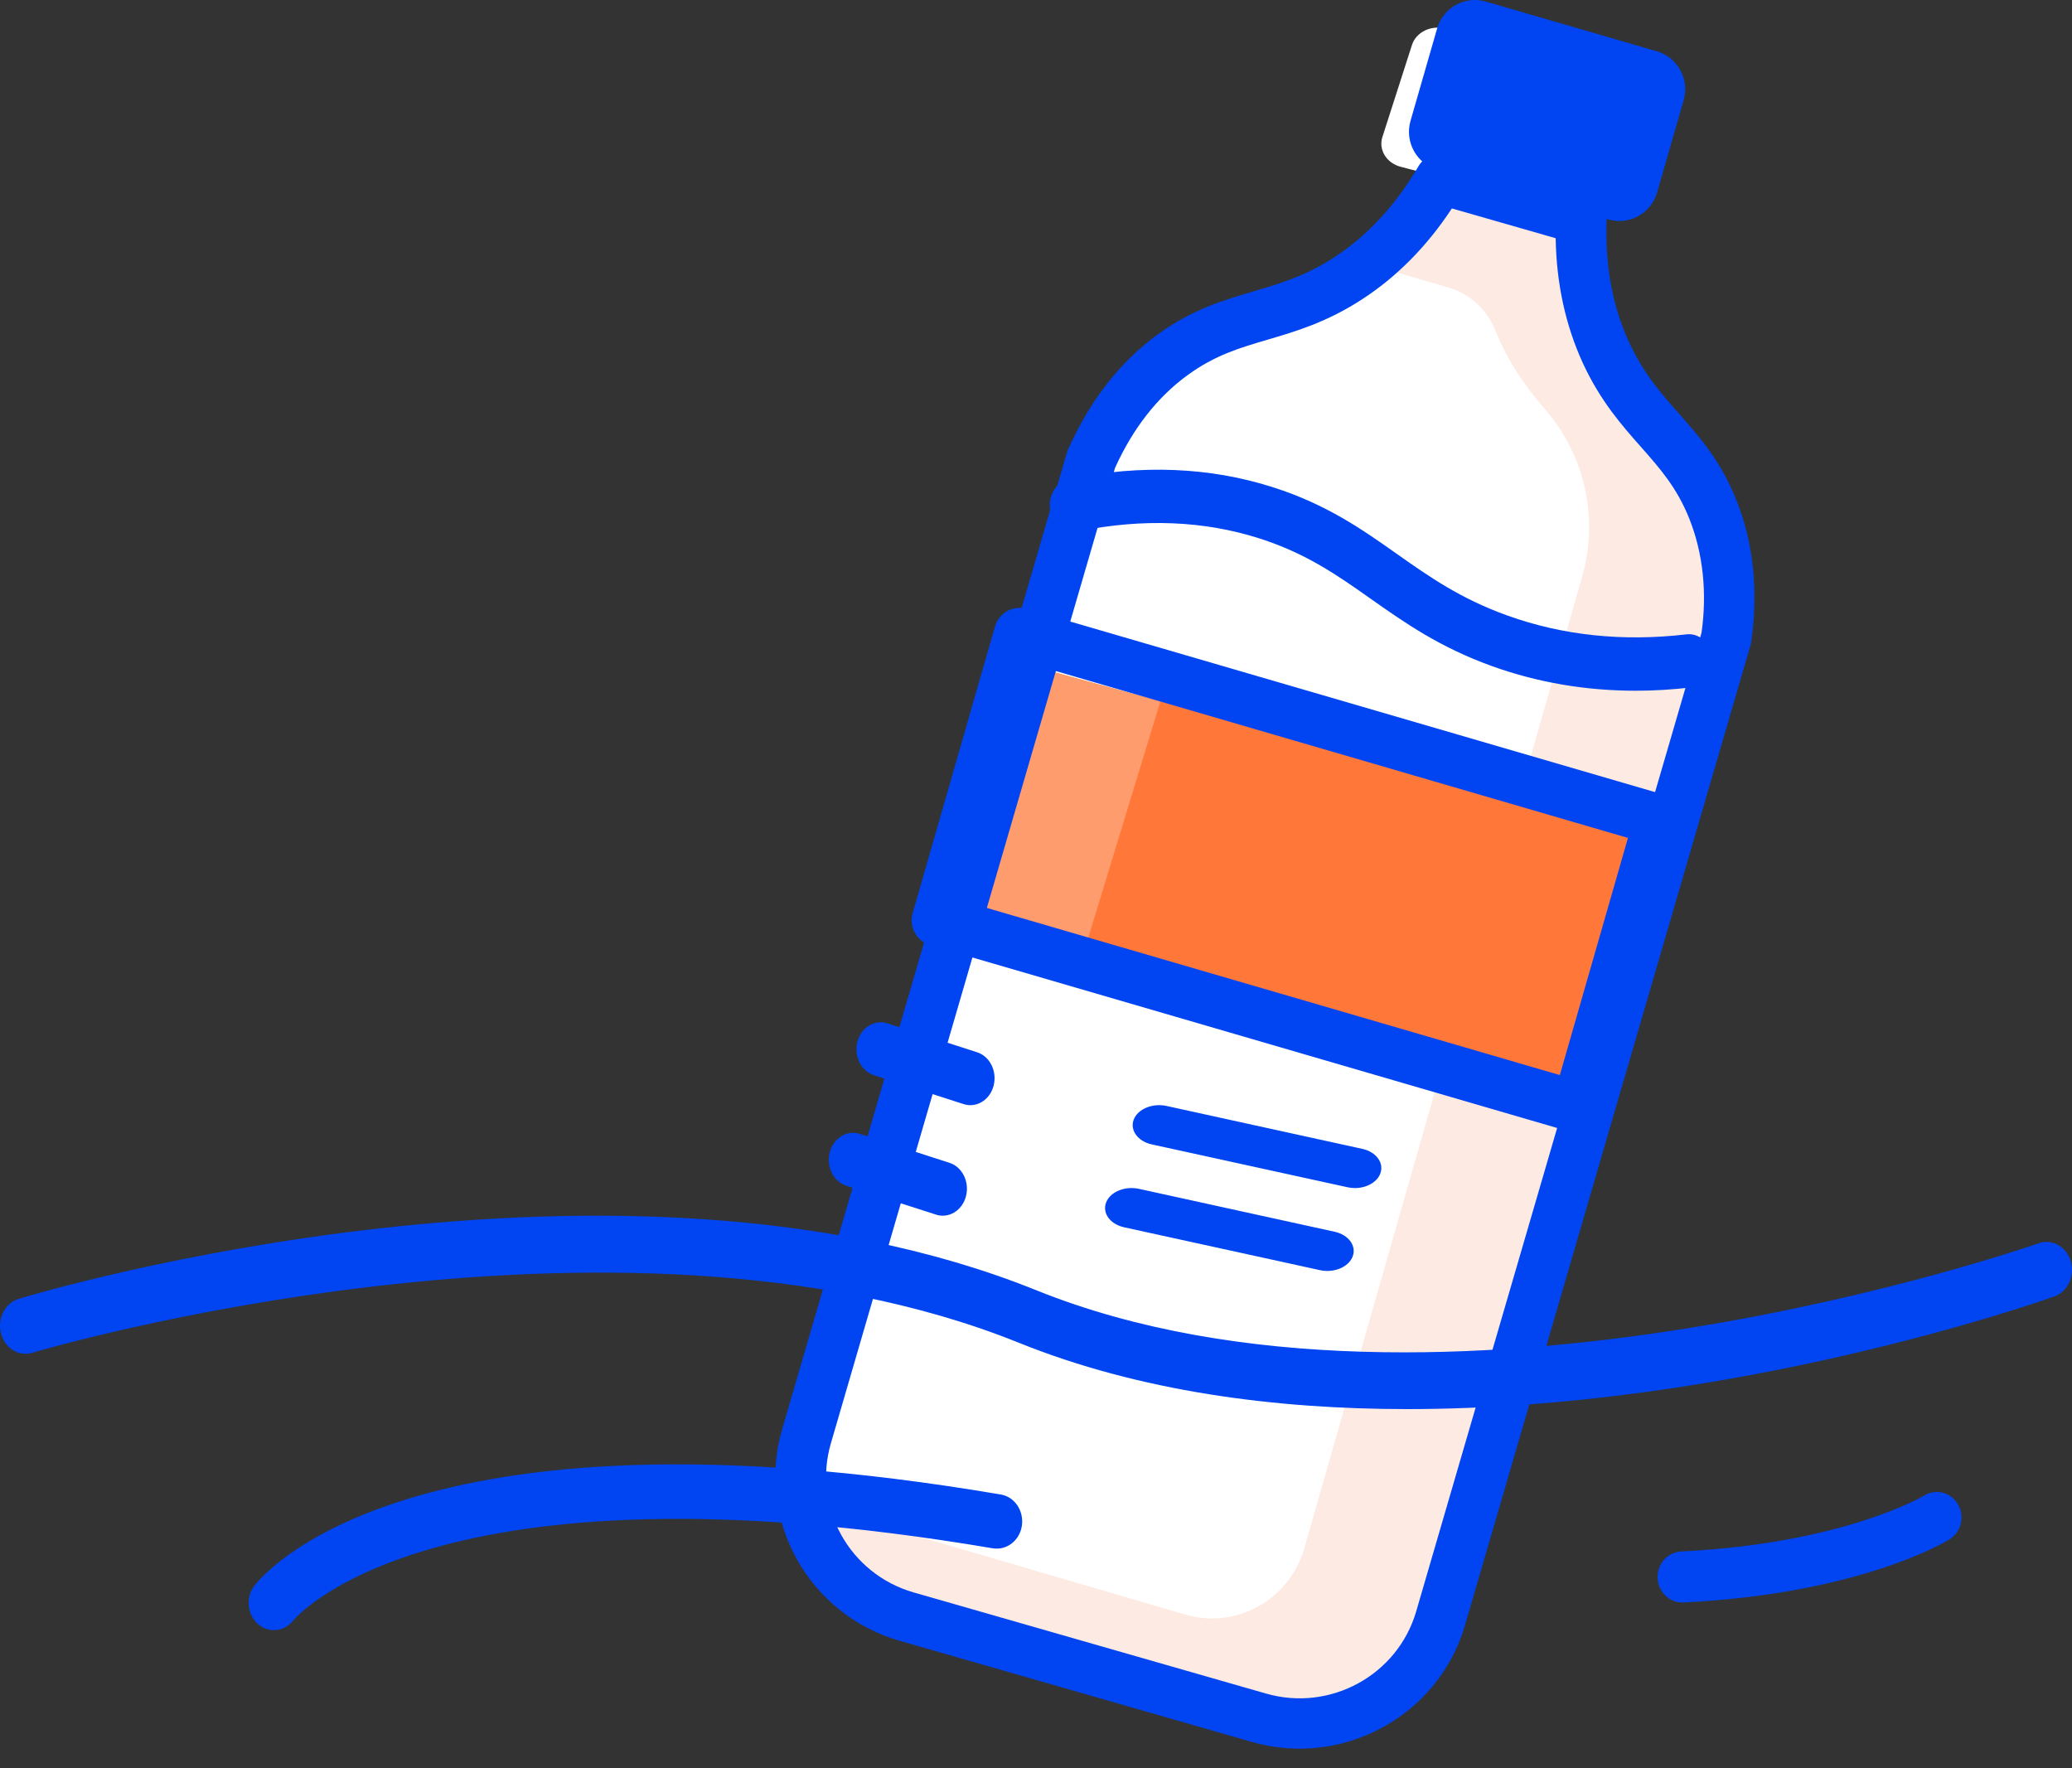
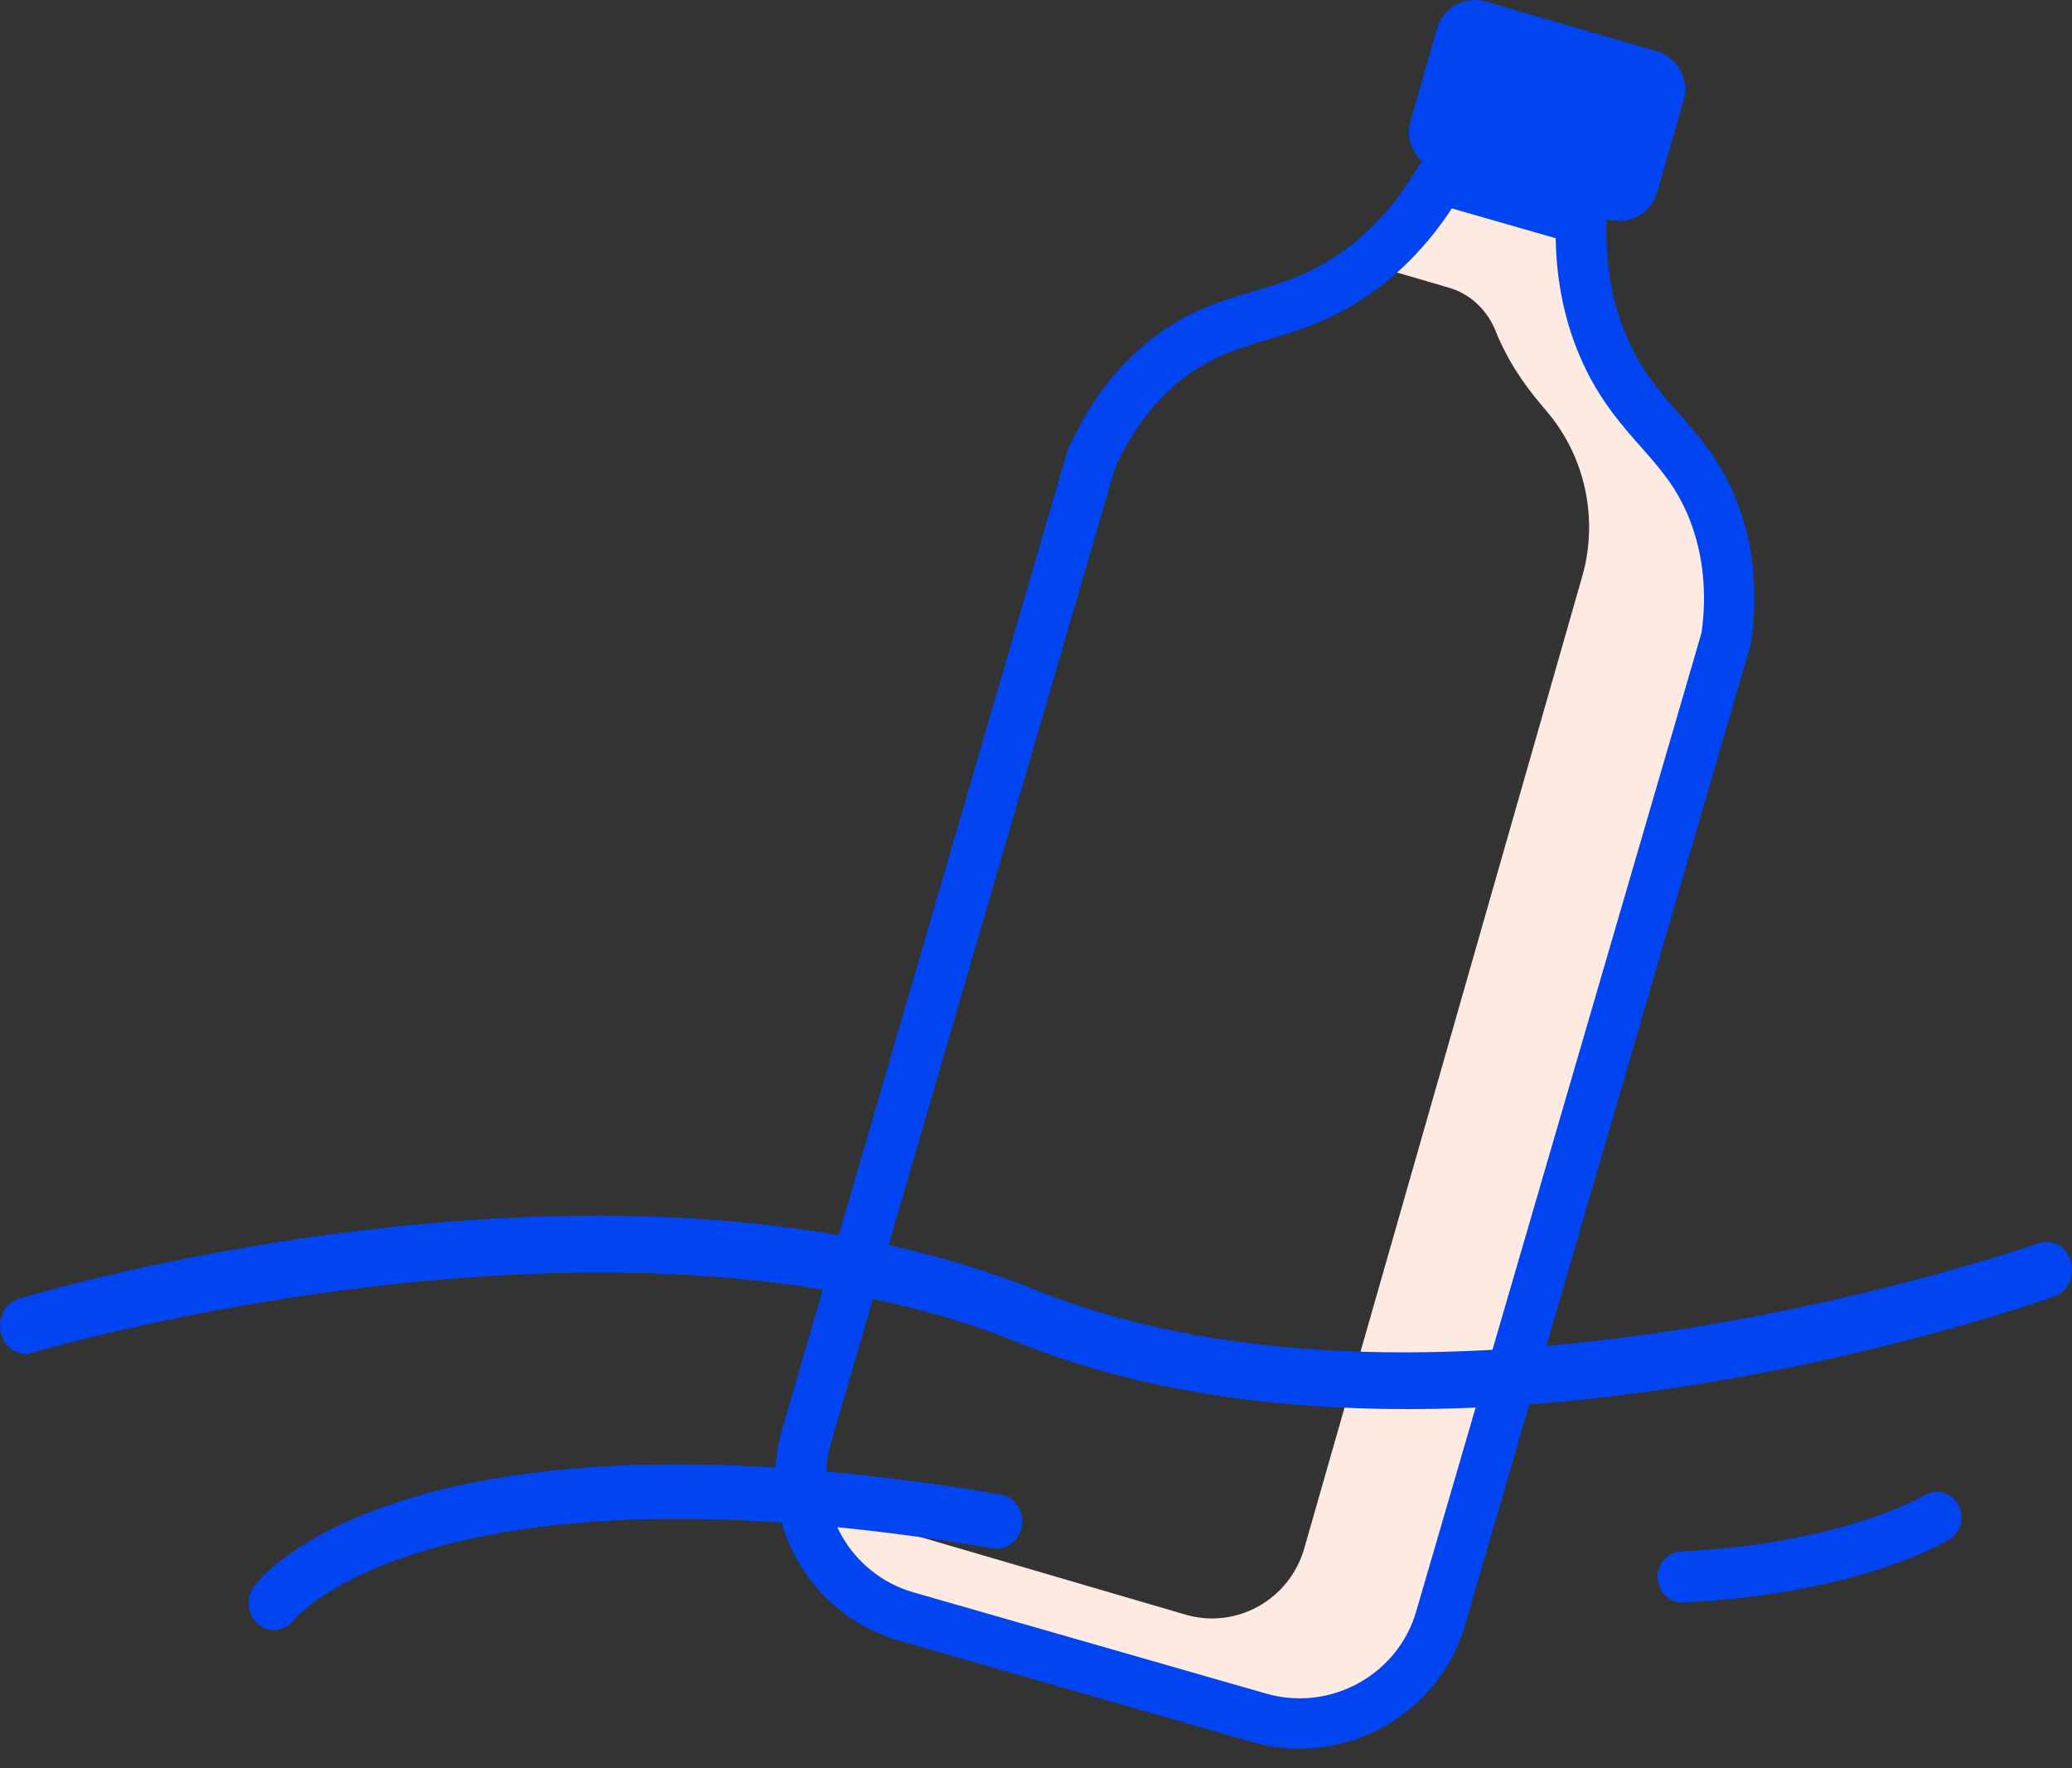
<svg xmlns="http://www.w3.org/2000/svg" width="75" height="64" viewBox="0 0 75 64">
  <rect x="0" y="0" width="75" height="64" fill="#333333" stroke="none" />
  <g fill="none" fill-rule="evenodd">
-     <path fill="#FFF" d="M51.738,7 C50.703,8.803 49.513,9.907 48.442,10.613 C46.104,12.158 44.36,11.79 42.227,13.37 C40.792,14.434 39.913,15.835 39.35,17.107 L29.207,52.589 C28.406,55.388 30,58.315 32.766,59.125 L45.287,62.791 C48.053,63.601 50.945,61.988 51.743,59.189 L61.888,23.705 C62.083,22.326 62.077,20.665 61.427,18.992 C60.457,16.503 58.789,15.874 57.626,13.303 C57.094,12.127 56.669,10.551 56.744,8.467 L51.738,7 Z" />
-     <path fill="#FFF" d="M62 22.694C59.122 32.803 54.784 48.037 51.907 58.146 51.1 60.978 48.19 62.607 45.403 61.788L32.794 58.081C30.006 57.262 28.402 54.304 29.208 51.472 31.965 41.791 36.181 26.984 38.937 17.302 42.049 16.725 44.435 17.064 46.151 17.57 49.858 18.664 51.089 20.731 54.91 21.998 57.615 22.895 60.121 22.897 62 22.694M51.109 1.627L50.038 4.96C49.89 5.418 50.188 5.902 50.695 6.035L54.394 7C53.885 6.867 53.589 6.384 53.737 5.925L54.808 2.591C54.953 2.132 55.491 1.866 56 1.999L52.301 1.034C51.792.901 51.256 1.168 51.109 1.627" />
    <path fill="#FDEAE2" d="M39.147,57.337 L42.904,58.437 C44.75,58.978 46.678,57.903 47.212,56.036 L57.269,20.871 C57.869,18.776 57.382,16.518 55.972,14.869 C55.382,14.179 54.786,13.427 54.283,12.323 C54.233,12.212 54.18,12.097 54.135,11.975 C53.832,11.225 53.226,10.641 52.458,10.416 L49.701,9.61 C50.394,8.96 51.094,8.111 51.734,7 L56.744,8.465 C56.744,8.471 56.745,8.476 56.745,8.48 L56.745,8.571 C56.736,8.825 56.738,9.073 56.742,9.312 C56.745,9.414 56.754,9.509 56.758,9.606 C56.771,9.783 56.78,9.954 56.794,10.124 L56.827,10.394 C56.848,10.575 56.873,10.752 56.902,10.92 C56.917,10.984 56.924,11.046 56.935,11.104 C56.978,11.336 57.027,11.557 57.085,11.77 C57.232,12.345 57.418,12.852 57.624,13.301 C58.789,15.872 60.456,16.502 61.428,18.993 C61.753,19.831 61.917,20.665 61.975,21.46 C62.033,22.256 61.986,23.015 61.888,23.707 L51.745,59.175 C50.942,61.983 48.04,63.604 45.262,62.79 L32.768,59.133 C30.584,58.494 29.13,56.54 29,54.368 L39.147,57.337 Z" />
-     <polygon fill="#FF7839" points="57.037 40 34 33.691 36.962 24 60 30.309" />
-     <polygon fill="#FF9C6D" points="42 25.391 39.067 35 34 33.609 36.933 24" />
    <path fill="#0045F1" d="M58.219,7.943 L52.028,6.142 C51.272,5.924 50.838,5.131 51.057,4.372 L52.019,1.033 C52.236,0.273 53.026,-0.163 53.781,0.057 L59.972,1.856 C60.726,2.076 61.162,2.869 60.943,3.627 L59.981,6.967 C59.764,7.725 58.975,8.163 58.219,7.943" />
    <path fill="#0045F1" d="M24.553,2.544 C23.65,3.917 22.552,5.027 21.283,5.846 C20.012,6.67 18.881,7.001 17.881,7.294 C16.862,7.595 15.982,7.854 14.995,8.571 C13.893,9.371 13.008,10.504 12.36,11.937 L2.075,47.239 C1.401,49.547 2.747,51.968 5.073,52.636 L17.824,56.295 C20.146,56.966 22.59,55.631 23.262,53.321 L33.591,17.899 C33.792,16.469 33.652,15.041 33.151,13.781 C32.701,12.653 32.097,11.968 31.396,11.174 C30.709,10.398 29.93,9.517 29.297,8.147 C28.669,6.782 28.337,5.263 28.311,3.622 L24.553,2.544 Z M19.041,58.29 C18.47,58.29 17.89,58.212 17.313,58.046 L4.562,54.385 C1.263,53.437 -0.644,50.004 0.31,46.732 L10.64,11.311 C11.464,9.466 12.549,8.09 13.91,7.101 C15.154,6.198 16.276,5.868 17.361,5.549 C18.323,5.265 19.234,4.999 20.28,4.322 C21.489,3.538 22.52,2.429 23.343,1.019 C23.558,0.657 23.986,0.485 24.393,0.602 L29.492,2.065 C29.897,2.181 30.169,2.557 30.154,2.974 C30.094,4.602 30.367,6.087 30.97,7.389 C31.489,8.517 32.115,9.223 32.776,9.974 C33.522,10.817 34.293,11.69 34.858,13.114 C35.477,14.672 35.653,16.411 35.383,18.282 L25.027,53.827 C24.239,56.529 21.744,58.29 19.041,58.29 L19.041,58.29 Z" transform="translate(28 5)" />
-     <path fill="#0045F1" d="M35.075 32.673L56.462 38.91 58.927 30.327 37.539 24.089 35.075 32.673zM57.092 41C57.007 41 56.921 40.989 56.836 40.963L33.67 34.209C33.179 34.065 32.895 33.547 33.036 33.05L36.016 22.673C36.085 22.436 36.244 22.234 36.459 22.114 36.674 21.997 36.928 21.969 37.163 22.036L60.329 28.792C60.567 28.861 60.767 29.022 60.884 29.238 61.004 29.455 61.032 29.711 60.963 29.95L57.983 40.326C57.865 40.735 57.494 41 57.092 41L57.092 41zM35.124 40C35.043 40 34.96 39.988 34.88 39.961L31.633 38.915C31.168 38.765 30.9 38.224 31.035 37.704 31.17 37.186 31.654 36.891 32.122 37.038L35.367 38.085C35.832 38.233 36.1 38.777 35.965 39.295 35.855 39.723 35.504 40 35.124 40M34.124 44C34.043 44 33.962 43.988 33.88 43.961L30.634 42.916C30.169 42.766 29.901 42.225 30.034 41.707 30.169 41.187 30.655 40.889 31.121 41.039L34.367 42.086C34.832 42.234 35.1 42.777 34.965 43.295 34.855 43.723 34.504 44 34.124 44M49.044 43C48.956 43 48.866 42.991 48.778 42.971L41.692 41.42C41.185 41.309 40.892 40.907 41.037 40.522 41.185 40.138 41.715 39.918 42.223 40.028L49.31 41.581C49.816 41.692 50.109 42.093 49.962 42.477 49.841 42.794 49.459 43 49.044 43M48.043 46C47.955 46 47.866 45.991 47.778 45.971L40.691 44.42C40.184 44.308 39.891 43.907 40.038 43.522 40.185 43.138 40.714 42.919 41.224 43.028L48.309 44.581C48.816 44.692 49.109 45.093 48.962 45.477 48.841 45.794 48.459 46 48.043 46M59.21 25C57.401 25 55.66 24.703 54.013 24.112 52.1 23.423 50.839 22.533 49.618 21.674 48.422 20.83 47.292 20.033 45.59 19.488 43.581 18.845 41.372 18.756 39.034 19.229 38.561 19.338 38.102 18.978 38.014 18.453 37.928 17.928 38.244 17.426 38.718 17.33 41.328 16.805 43.805 16.907 46.077 17.635 48.024 18.256 49.315 19.168 50.562 20.048 51.741 20.878 52.857 21.664 54.556 22.276 56.563 22.998 58.735 23.228 61.032 22.961 61.499 22.894 61.944 23.289 61.995 23.82 62.046 24.349 61.697 24.826 61.217 24.88 60.54 24.959 59.87 25 59.21 25" />
    <path fill="#0045F1" d="M50.941 51C46.162 51 41.26 50.366 36.874 48.597 22.273 42.713 1.376 48.899 1.167 48.962.673 49.109.168 48.792.033 48.255-.101 47.715.186 47.158.677 47.01 1.555 46.743 22.345 40.579 37.511 46.699 52.103 52.579 73.577 45.073 73.793 44.998 74.285 44.826 74.798 45.12 74.955 45.648 75.112 46.18 74.846 46.751 74.363 46.923 73.719 47.152 62.707 51 50.941 51M9.913 59C9.708 59 9.503 58.927 9.335 58.777 8.95 58.434 8.886 57.827 9.199 57.405 9.41 57.12 14.65 50.432 36.229 54.092 36.728 54.177 37.067 54.682 36.989 55.22 36.91 55.756 36.445 56.116 35.944 56.04 15.647 52.596 10.665 58.588 10.616 58.649 10.435 58.88 10.174 59 9.913 59M60.892 58C60.417 58 60.024 57.616 60.001 57.121 59.976 56.611 60.356 56.179 60.851 56.153 66.746 55.863 69.626 54.145 69.653 54.128 70.079 53.87 70.627 54.014 70.875 54.452 71.125 54.888 70.989 55.453 70.568 55.713 70.44 55.795 67.329 57.684 60.933 58 60.92 58 60.906 58 60.892 58" />
  </g>
</svg>